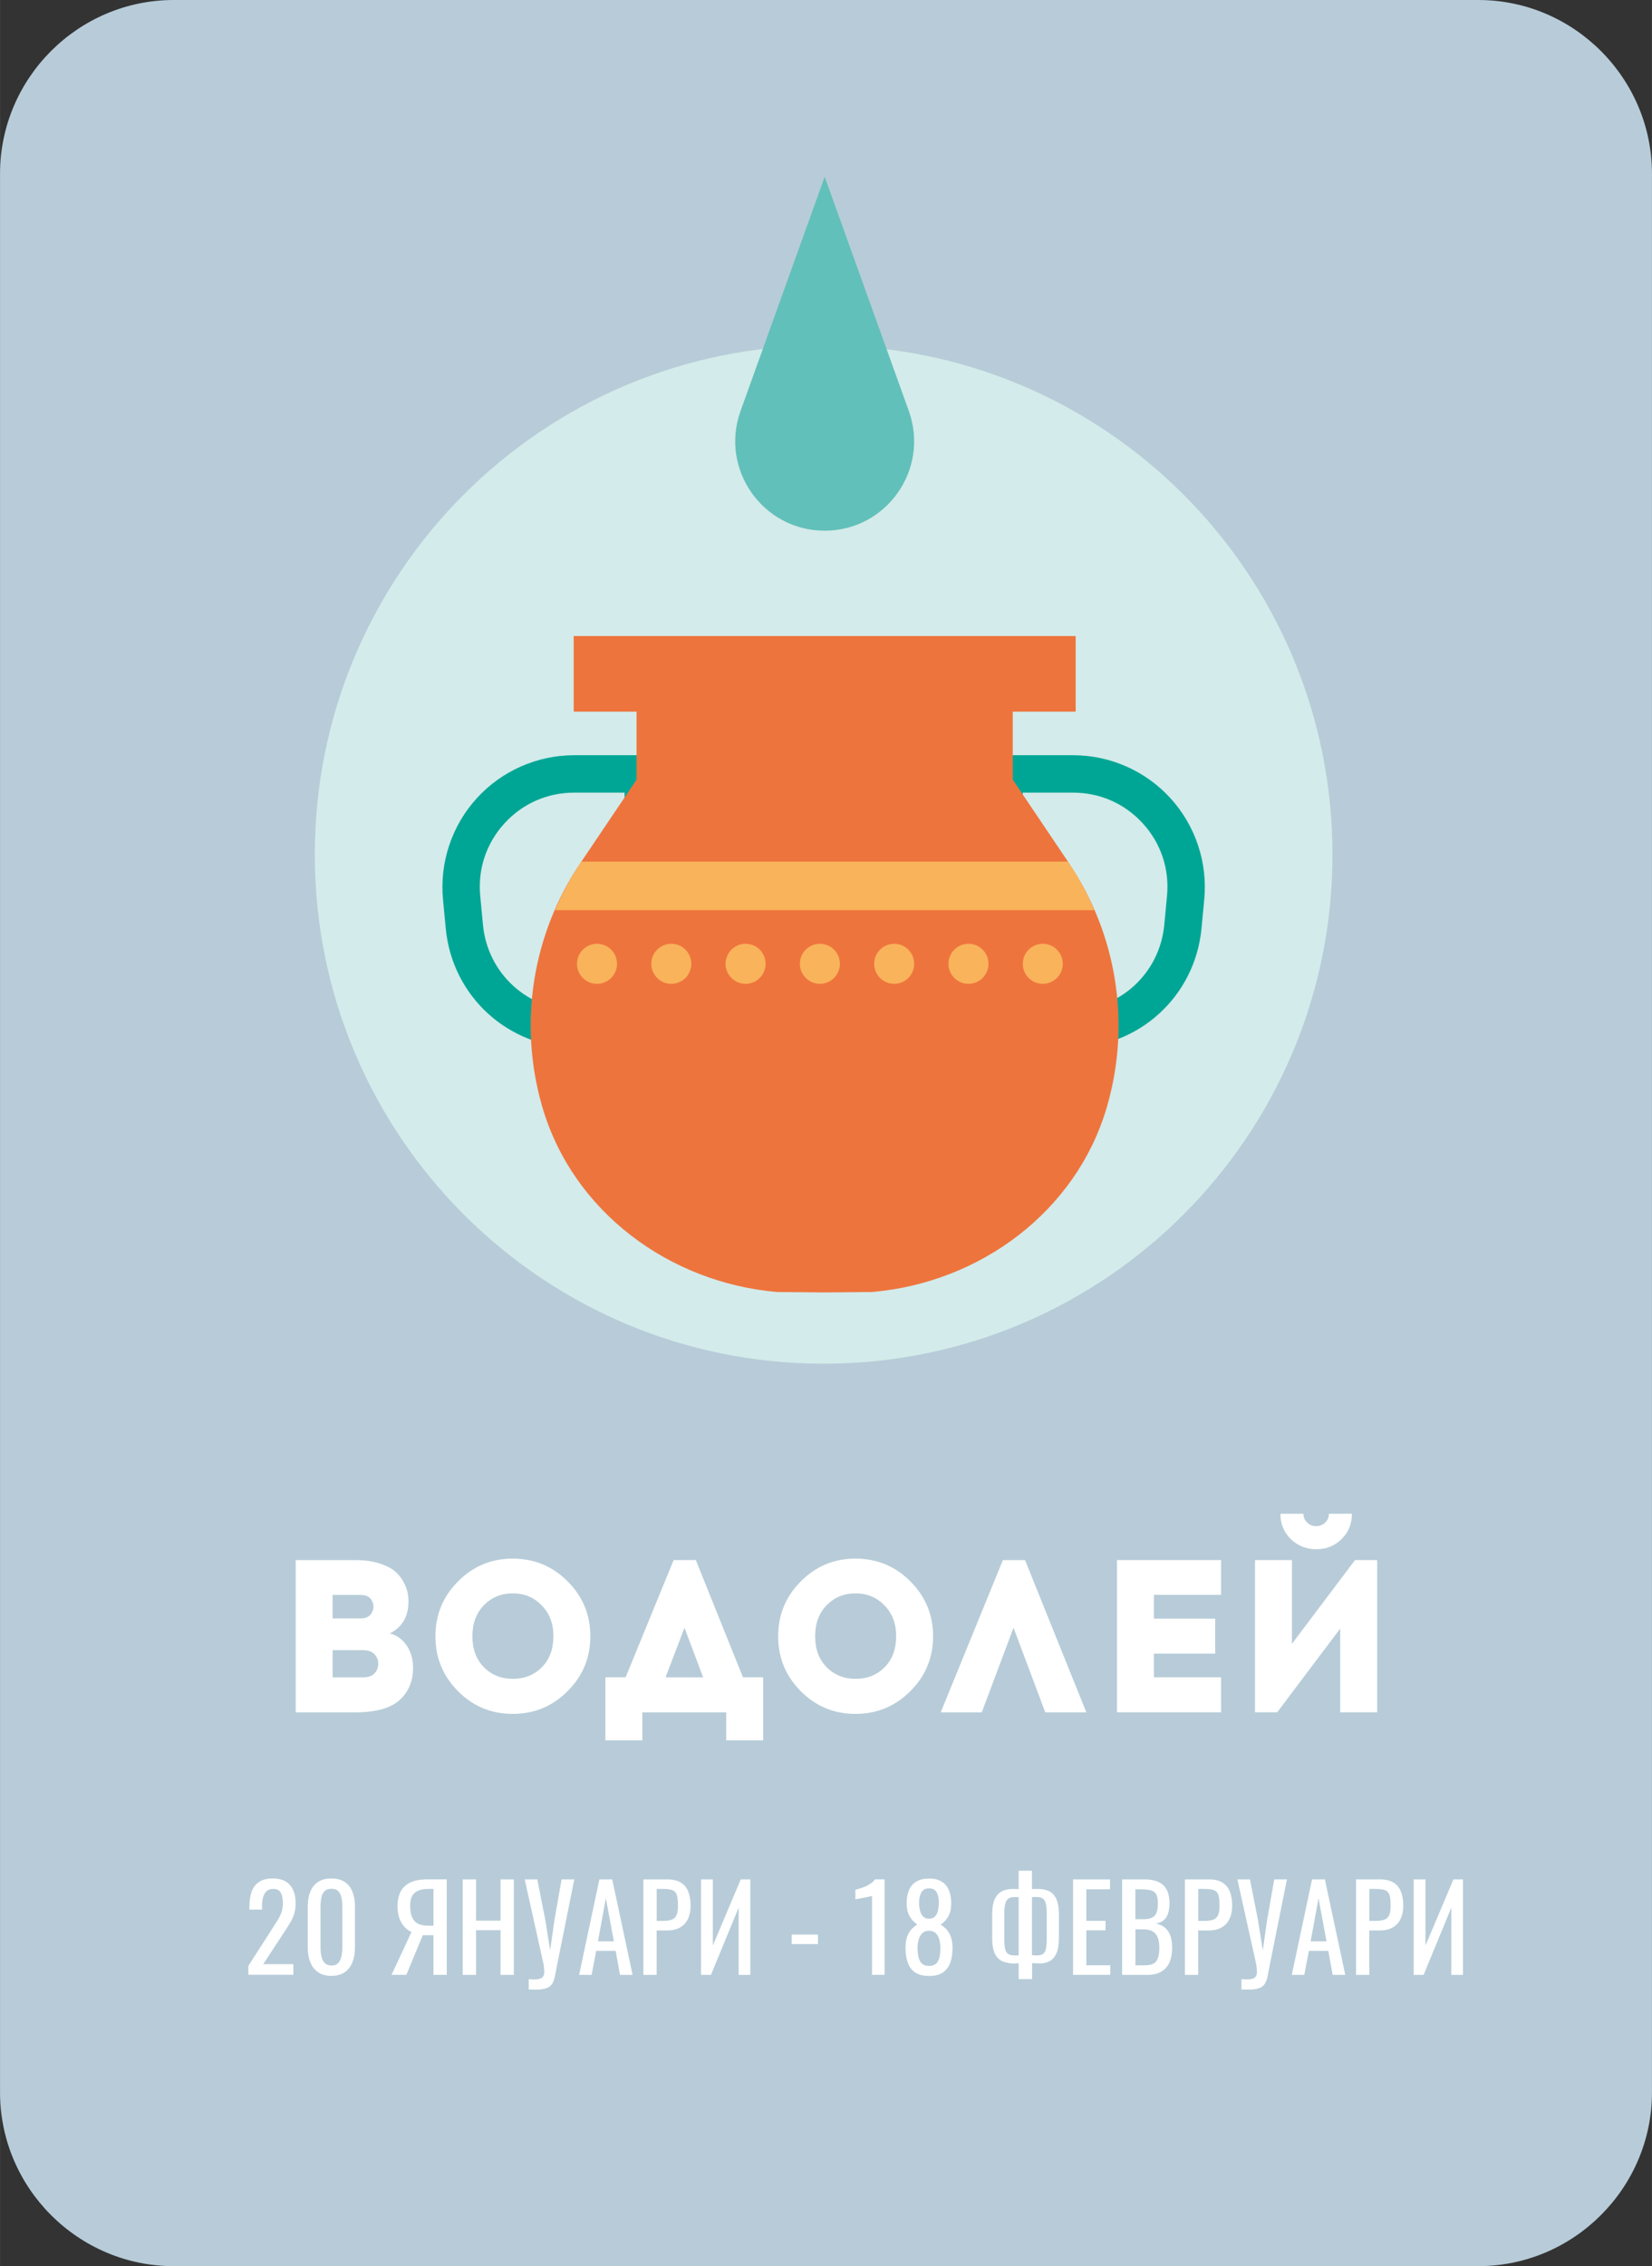
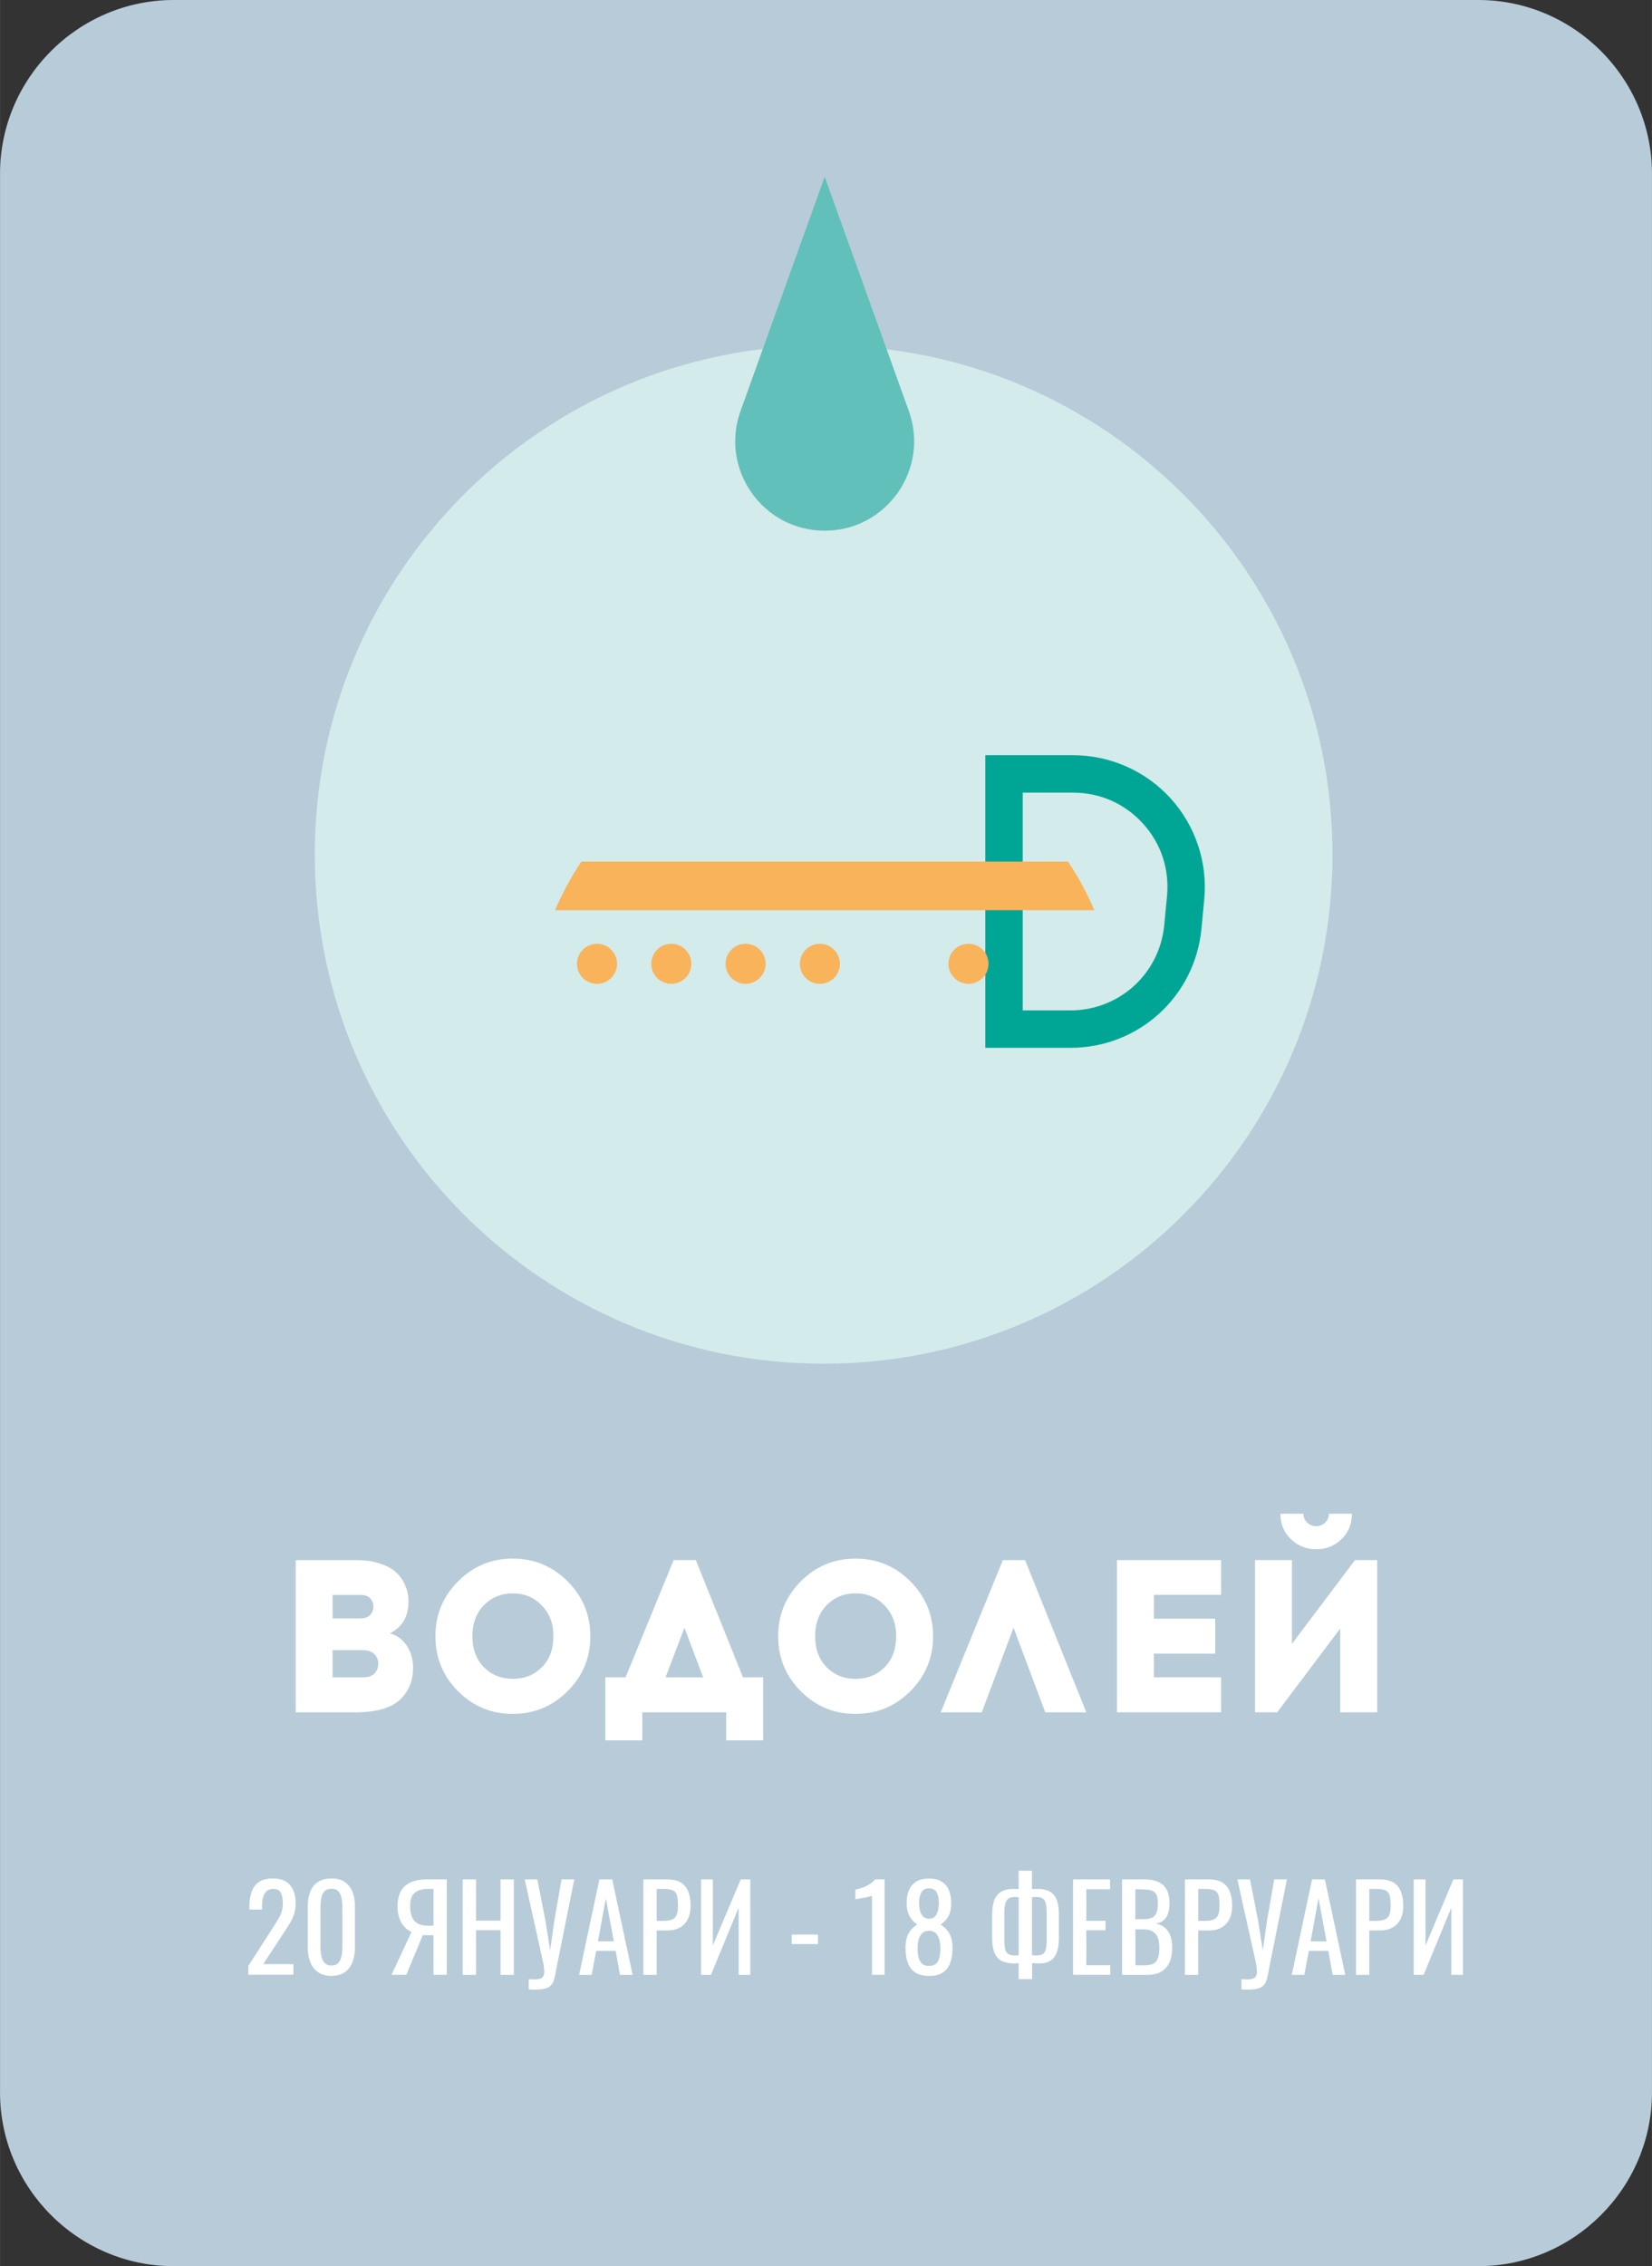
<svg xmlns="http://www.w3.org/2000/svg" xml:space="preserve" width="16.746mm" height="22.957mm" version="1.1" style="shape-rendering:geometricPrecision; text-rendering:geometricPrecision; image-rendering:optimizeQuality; fill-rule:evenodd; clip-rule:evenodd" viewBox="0 0 396.23 543.21">
  <rect x="0" y="0" width="396.23" height="543.21" fill="#333333" stroke="none" />
  <defs>
    <style type="text/css">
   
    .fil0 {fill:#B7CCD8}
    .fil6 {fill:white;fill-rule:nonzero}
    .fil5 {fill:#F9B35B;fill-rule:nonzero}
    .fil3 {fill:#EE743D;fill-rule:nonzero}
    .fil1 {fill:#D3EBEA;fill-rule:nonzero}
    .fil4 {fill:#62C0BA;fill-rule:nonzero}
    .fil2 {fill:#00A695;fill-rule:nonzero}
   
  </style>
  </defs>
  <g id="Layer_x0020_1">
    <path class="fil0" d="M41.65 0l312.93 0c22.91,0 41.65,18.76 41.65,41.65l0 459.91c0,22.89 -18.76,41.65 -41.65,41.65l-312.93 0c-22.89,0 -41.65,-18.74 -41.65,-41.65l0 -459.91c0,-22.91 18.74,-41.65 41.65,-41.65z" />
    <path class="fil1" d="M319.6 204.84c0,67.4 -54.64,122.05 -122.05,122.05 -67.41,0 -122.05,-54.64 -122.05,-122.05 0,-67.41 54.64,-122.05 122.05,-122.05 67.4,0 122.05,54.64 122.05,122.05z" />
-     <path class="fil2" d="M137.7 190c-6.45,0 -12.4,2.63 -16.74,7.4 -4.34,4.77 -6.39,10.94 -5.78,17.37l0.66 6.95c1.11,11.67 10.8,20.48 22.53,20.48l11.43 0 0 -52.2 -12.09 0zm21.06 61.17l-20.4 0c-16.38,0 -29.9,-12.29 -31.45,-28.6l-0.66 -6.95c-0.84,-8.84 2.1,-17.68 8.08,-24.25 5.97,-6.57 14.5,-10.34 23.38,-10.34l21.06 0 0 70.14z" />
    <path class="fil2" d="M245.3 190l0 52.2 11.43 0c11.73,0 21.41,-8.8 22.52,-20.48l0.66 -6.95c0.61,-6.43 -1.44,-12.6 -5.78,-17.37 -4.34,-4.77 -10.29,-7.4 -16.74,-7.4l-12.09 0zm-8.97 -8.97l21.06 0c8.88,0 17.4,3.76 23.38,10.34 5.97,6.57 8.92,15.41 8.07,24.25l-0.66 6.95c-1.55,16.3 -15.07,28.6 -31.45,28.6l-20.4 0 0 -70.14z" />
-     <path class="fil3" d="M256.43 206.95l-13.52 -20.06 0 -16.3 15.09 0 0 -18.13 -60.2 0 0 -0 -60.2 0 0 18.13 15.08 0 0 16.3 -13.52 20.06c-11.47,17.03 -14.84,38.25 -9.2,58l0.16 0.56c7.34,24.91 30.39,41.97 56.27,44.19l11.39 0.1 11.39 -0.1c25.88,-2.22 48.93,-19.28 56.27,-44.19l0.16 -0.56c5.64,-19.74 2.28,-40.97 -9.2,-58z" />
    <path class="fil4" d="M217.98 98.51l-20.18 -56.14 -20.18 56.14c-5.03,13.97 5.33,28.7 20.18,28.7 14.85,0 25.2,-14.73 20.18,-28.7z" />
    <path class="fil5" d="M139.17 206.95c-2.4,3.57 -4.36,7.35 -6.05,11.23l129.36 0c-1.68,-3.88 -3.65,-7.66 -6.05,-11.23l-0.28 -0.42 -116.69 0 -0.28 0.42z" />
    <path class="fil5" d="M147.99 231.03c0,2.65 -2.15,4.8 -4.8,4.8 -2.65,0 -4.8,-2.15 -4.8,-4.8 0,-2.65 2.15,-4.8 4.8,-4.8 2.65,0 4.8,2.15 4.8,4.8z" />
    <path class="fil5" d="M165.81 231.03c0,2.65 -2.15,4.8 -4.8,4.8 -2.65,0 -4.8,-2.15 -4.8,-4.8 0,-2.65 2.15,-4.8 4.8,-4.8 2.65,0 4.8,2.15 4.8,4.8z" />
    <path class="fil5" d="M183.63 231.03c0,2.65 -2.15,4.8 -4.8,4.8 -2.65,0 -4.8,-2.15 -4.8,-4.8 0,-2.65 2.15,-4.8 4.8,-4.8 2.65,0 4.8,2.15 4.8,4.8z" />
    <path class="fil5" d="M201.45 231.03c0,2.65 -2.15,4.8 -4.8,4.8 -2.65,0 -4.8,-2.15 -4.8,-4.8 0,-2.65 2.15,-4.8 4.8,-4.8 2.65,0 4.8,2.15 4.8,4.8z" />
-     <path class="fil5" d="M219.27 231.03c0,2.65 -2.15,4.8 -4.8,4.8 -2.65,0 -4.8,-2.15 -4.8,-4.8 0,-2.65 2.15,-4.8 4.8,-4.8 2.65,0 4.8,2.15 4.8,4.8z" />
    <path class="fil5" d="M237.09 231.03c0,2.65 -2.15,4.8 -4.8,4.8 -2.65,0 -4.8,-2.15 -4.8,-4.8 0,-2.65 2.15,-4.8 4.8,-4.8 2.65,0 4.8,2.15 4.8,4.8z" />
-     <path class="fil5" d="M254.91 231.03c0,2.65 -2.15,4.8 -4.8,4.8 -2.65,0 -4.8,-2.15 -4.8,-4.8 0,-2.65 2.15,-4.8 4.8,-4.8 2.65,0 4.8,2.15 4.8,4.8z" />
+     <path class="fil5" d="M254.91 231.03z" />
    <path class="fil6" d="M70.91 373.97l14.49 0c2.05,0 3.86,0.24 5.42,0.73 1.56,0.49 2.79,1.08 3.68,1.77 0.88,0.7 1.6,1.52 2.14,2.48 0.54,0.96 0.89,1.82 1.07,2.61 0.18,0.78 0.26,1.56 0.26,2.32 0,3.61 -1.5,6.17 -4.48,7.66 1.67,0.42 3.01,1.38 4.04,2.89 1.03,1.51 1.54,3.29 1.54,5.34 0,3.2 -1.08,5.78 -3.23,7.74 -2.15,1.96 -5.72,2.95 -10.69,2.95l-14.23 0 0 -36.49zm8.86 8.34l0 5.63 6.62 0c1.15,0 1.96,-0.3 2.45,-0.88 0.49,-0.59 0.73,-1.24 0.73,-1.93 0,-0.69 -0.23,-1.34 -0.71,-1.93 -0.47,-0.59 -1.29,-0.88 -2.47,-0.88l-6.62 0zm0 13.24l0 6.52 7.25 0c1.29,0 2.22,-0.32 2.82,-0.96 0.59,-0.64 0.88,-1.42 0.88,-2.32 0,-0.87 -0.3,-1.62 -0.91,-2.27 -0.61,-0.64 -1.54,-0.97 -2.79,-0.97l-7.25 0zm30.08 -16.47c3.61,-3.65 7.99,-5.47 13.13,-5.47 5.14,0 9.53,1.81 13.16,5.45 3.63,3.63 5.45,8.02 5.45,13.16 0,5.14 -1.81,9.53 -5.45,13.16 -3.63,3.63 -8.02,5.45 -13.16,5.45 -5.14,0 -9.52,-1.81 -13.13,-5.45 -3.62,-3.63 -5.42,-8.02 -5.42,-13.16 0,-5.14 1.81,-9.52 5.42,-13.14zm20.07 5.73c-1.84,-1.91 -4.15,-2.87 -6.93,-2.87 -2.78,0 -5.09,0.95 -6.93,2.84 -1.84,1.9 -2.76,4.37 -2.76,7.43 0,3.09 0.92,5.57 2.76,7.43 1.84,1.86 4.15,2.79 6.93,2.79 2.82,0 5.14,-0.93 6.98,-2.79 1.84,-1.86 2.76,-4.33 2.76,-7.43 0,-3.06 -0.94,-5.53 -2.82,-7.4zm53.12 32.37l-8.86 0 0 -6.72 -20.12 0 0 6.72 -8.86 0 0 -15.12 4.85 0 11.52 -28.1 5.32 0 11.31 28.1 4.85 0 0 15.12zm-18.87 -27l-4.54 11.89 9.02 0 -4.48 -11.89zm27.89 -11.1c3.61,-3.65 7.99,-5.47 13.13,-5.47 5.14,0 9.53,1.81 13.16,5.45 3.63,3.63 5.45,8.02 5.45,13.16 0,5.14 -1.81,9.53 -5.45,13.16 -3.63,3.63 -8.02,5.45 -13.16,5.45 -5.14,0 -9.52,-1.81 -13.13,-5.45 -3.62,-3.63 -5.42,-8.02 -5.42,-13.16 0,-5.14 1.81,-9.52 5.42,-13.14zm20.07 5.73c-1.84,-1.91 -4.15,-2.87 -6.93,-2.87 -2.78,0 -5.09,0.95 -6.93,2.84 -1.84,1.9 -2.76,4.37 -2.76,7.43 0,3.09 0.92,5.57 2.76,7.43 1.84,1.86 4.15,2.79 6.93,2.79 2.82,0 5.14,-0.93 6.98,-2.79 1.84,-1.86 2.76,-4.33 2.76,-7.43 0,-3.06 -0.94,-5.53 -2.82,-7.4zm30.96 5.37l-7.61 20.28 -9.85 0 14.91 -36.49 5.32 0 14.7 36.49 -9.85 0 -7.61 -20.28zm33.68 -2.19l14.7 0 0 8.39 -14.7 0 0 5.68 16.11 0 0 8.39 -24.97 0 0 -36.49 24.97 0 0 8.34 -16.11 0 0 5.68zm44.99 -19.03c-1.64,1.6 -3.65,2.4 -6.05,2.4 -2.4,0 -4.43,-0.81 -6.1,-2.43 -1.67,-1.62 -2.5,-3.64 -2.5,-6.07l5.52 0c0,0.83 0.3,1.54 0.89,2.11 0.59,0.57 1.32,0.86 2.19,0.86 0.84,0 1.55,-0.29 2.14,-0.86 0.59,-0.57 0.89,-1.28 0.89,-2.11l5.52 0c0,2.43 -0.83,4.46 -2.5,6.1zm8.55 41.49l-8.86 0 0 -20.07 -15.11 20.07 -5.32 0 0 -36.49 8.86 0 0 20.07 15.12 -20.07 5.32 0 0 36.49z" />
    <path class="fil6" d="M59.57 473.38l0 -2.15 5.82 -9.07c0.43,-0.68 0.83,-1.31 1.2,-1.89 0.37,-0.58 0.67,-1.2 0.9,-1.85 0.24,-0.65 0.35,-1.4 0.35,-2.25 0,-1.06 -0.17,-1.88 -0.51,-2.49 -0.34,-0.6 -0.93,-0.9 -1.78,-0.9 -0.71,0 -1.27,0.2 -1.67,0.59 -0.4,0.4 -0.67,0.91 -0.82,1.55 -0.15,0.64 -0.22,1.33 -0.22,2.06l0 0.76 -3.02 0 0 -0.79c0,-1.37 0.18,-2.56 0.55,-3.55 0.37,-0.99 0.96,-1.76 1.78,-2.3 0.82,-0.55 1.91,-0.82 3.27,-0.82 1.85,0 3.22,0.52 4.12,1.57 0.9,1.05 1.36,2.49 1.36,4.34 0,0.98 -0.12,1.84 -0.35,2.57 -0.23,0.73 -0.54,1.42 -0.92,2.06 -0.38,0.64 -0.79,1.3 -1.24,1.98l-5.26 8.02 7.23 0 0 2.54 -10.79 0zm19.93 0.25c-1.3,0 -2.37,-0.29 -3.21,-0.88 -0.84,-0.58 -1.46,-1.38 -1.87,-2.4 -0.4,-1.02 -0.61,-2.17 -0.61,-3.48l0 -9.86c0,-1.34 0.2,-2.51 0.59,-3.52 0.4,-1.01 1.01,-1.8 1.85,-2.36 0.84,-0.57 1.92,-0.85 3.23,-0.85 1.32,0 2.39,0.28 3.22,0.85 0.83,0.56 1.44,1.35 1.84,2.36 0.4,1.01 0.59,2.18 0.59,3.52l0 9.86c0,1.32 -0.2,2.49 -0.61,3.5 -0.41,1.02 -1.02,1.81 -1.85,2.39 -0.83,0.57 -1.89,0.86 -3.19,0.86zm0 -2.48c0.72,0 1.26,-0.21 1.63,-0.62 0.37,-0.41 0.62,-0.95 0.76,-1.6 0.14,-0.65 0.21,-1.32 0.21,-2.02l0 -9.92c0,-0.74 -0.07,-1.43 -0.2,-2.08 -0.13,-0.65 -0.38,-1.17 -0.75,-1.57 -0.37,-0.4 -0.92,-0.59 -1.65,-0.59 -0.74,0 -1.29,0.2 -1.67,0.59 -0.38,0.4 -0.63,0.92 -0.76,1.57 -0.13,0.65 -0.2,1.34 -0.2,2.08l0 9.92c0,0.7 0.07,1.37 0.21,2.02 0.14,0.65 0.4,1.18 0.79,1.6 0.39,0.41 0.93,0.62 1.63,0.62zm110.39 -5.14l0 -2.29 6.3 0 0 2.29 -6.3 0zm19.26 7.38l0 -18.93c-0.02,0.02 -0.23,0.08 -0.64,0.17 -0.4,0.09 -0.86,0.19 -1.37,0.28 -0.51,0.09 -0.96,0.18 -1.36,0.25 -0.4,0.08 -0.6,0.11 -0.62,0.11l0 -2.29c0.32,-0.08 0.69,-0.18 1.12,-0.31 0.42,-0.13 0.86,-0.29 1.3,-0.48 0.44,-0.19 0.87,-0.43 1.27,-0.71 0.4,-0.28 0.75,-0.61 1.03,-0.99l2.29 0 0 22.89 -3.02 0zm13.69 0.25c-1.37,0 -2.47,-0.27 -3.31,-0.82 -0.83,-0.55 -1.43,-1.32 -1.79,-2.33 -0.37,-1.01 -0.55,-2.19 -0.55,-3.55 0,-0.77 0.07,-1.45 0.2,-2.03 0.13,-0.58 0.32,-1.1 0.58,-1.54 0.25,-0.44 0.55,-0.83 0.9,-1.16 0.35,-0.33 0.73,-0.63 1.14,-0.89 -0.75,-0.51 -1.37,-1.17 -1.84,-1.99 -0.47,-0.82 -0.71,-1.86 -0.71,-3.12 0,-1.2 0.19,-2.25 0.56,-3.14 0.38,-0.88 0.97,-1.57 1.77,-2.05 0.8,-0.48 1.81,-0.72 3.04,-0.72 1.23,0 2.23,0.24 3.01,0.72 0.78,0.48 1.36,1.16 1.74,2.05 0.38,0.88 0.57,1.93 0.57,3.14 0,1.28 -0.23,2.33 -0.69,3.14 -0.46,0.81 -1.08,1.47 -1.85,1.98 0.41,0.26 0.8,0.56 1.14,0.89 0.35,0.33 0.65,0.71 0.91,1.16 0.25,0.44 0.45,0.96 0.59,1.54 0.14,0.58 0.21,1.26 0.21,2.03 0,1.36 -0.18,2.54 -0.55,3.55 -0.37,1.01 -0.96,1.78 -1.78,2.33 -0.82,0.55 -1.92,0.82 -3.29,0.82zm0 -2.4c0.74,0 1.3,-0.19 1.7,-0.56 0.4,-0.38 0.66,-0.89 0.8,-1.53 0.14,-0.64 0.21,-1.36 0.21,-2.15 0,-0.71 -0.08,-1.39 -0.24,-2.02 -0.16,-0.63 -0.44,-1.15 -0.83,-1.55 -0.4,-0.4 -0.94,-0.61 -1.64,-0.61 -0.7,0 -1.25,0.2 -1.65,0.59 -0.4,0.4 -0.69,0.91 -0.86,1.54 -0.17,0.63 -0.26,1.32 -0.26,2.05 0,0.79 0.08,1.51 0.23,2.15 0.15,0.64 0.43,1.15 0.83,1.53 0.4,0.38 0.97,0.56 1.71,0.56zm0 -11.3c0.64,-0.02 1.13,-0.22 1.46,-0.59 0.33,-0.38 0.56,-0.86 0.69,-1.46 0.13,-0.59 0.2,-1.21 0.2,-1.85 0,-0.94 -0.17,-1.74 -0.51,-2.4 -0.34,-0.66 -0.95,-0.99 -1.84,-0.99 -0.88,0 -1.5,0.33 -1.86,0.99 -0.36,0.66 -0.54,1.46 -0.54,2.4 0,0.64 0.07,1.26 0.2,1.85 0.13,0.59 0.37,1.08 0.72,1.46 0.35,0.38 0.84,0.57 1.48,0.59zm-128.94 13.45l4.8 -10.29c-1.02,-0.45 -1.83,-1.2 -2.44,-2.25 -0.61,-1.05 -0.92,-2.39 -0.92,-4.03 0,-1.22 0.23,-2.31 0.68,-3.26 0.45,-0.95 1.2,-1.7 2.26,-2.25 1.06,-0.55 2.47,-0.82 4.24,-0.82l4.63 0 0 22.89 -3.19 0 0 -9.5 -1.81 0c-0.04,0 -0.16,-0 -0.37,-0.01 -0.21,-0.01 -0.33,-0.01 -0.37,-0.01l-3.96 9.52 -3.56 0zm8.87 -11.78l1.19 0 0 -8.82 -1.27 0c-1.43,0 -2.51,0.31 -3.23,0.93 -0.73,0.62 -1.09,1.65 -1.09,3.08 0,1.62 0.33,2.83 0.99,3.62 0.66,0.79 1.8,1.19 3.42,1.19zm8.21 11.78l0 -22.89 3.19 0 0 9.89 5.88 0 0 -9.89 3.19 0 0 22.89 -3.19 0 0 -10.71 -5.88 0 0 10.71 -3.19 0zm15.84 3.48l0 -2.46c0.98,0.09 1.74,0.09 2.27,0 0.54,-0.09 0.91,-0.29 1.13,-0.58 0.22,-0.29 0.32,-0.69 0.32,-1.19 0,-0.5 -0.06,-1.1 -0.17,-1.8l-4.52 -20.34 3.02 0 1.92 9.75 1.16 7.26 1.02 -7.2 1.72 -9.81 3.05 0 -4.1 20.4c-0.19,0.92 -0.34,1.73 -0.47,2.43 -0.12,0.7 -0.29,1.29 -0.51,1.78 -0.22,0.49 -0.54,0.88 -0.97,1.16 -0.43,0.28 -1.04,0.47 -1.82,0.57 -0.78,0.09 -1.81,0.1 -3.07,0.03zm12.08 -3.48l4.86 -22.89 3.08 0 4.89 22.89 -3.02 0 -1.05 -5.76 -4.66 0 -1.1 5.76 -3 0zm4.52 -8.05l3.81 0 -1.92 -10.31 -1.89 10.31zm10.89 8.05l0 -22.89 5.68 0c1.37,0 2.47,0.25 3.29,0.75 0.82,0.5 1.42,1.22 1.79,2.16 0.38,0.94 0.57,2.08 0.57,3.42 0,1.21 -0.21,2.25 -0.64,3.14 -0.42,0.88 -1.05,1.57 -1.88,2.05 -0.83,0.48 -1.86,0.72 -3.11,0.72l-2.52 0 0 10.65 -3.19 0zm3.19 -12.94l1.47 0c0.92,0 1.65,-0.1 2.17,-0.31 0.53,-0.21 0.9,-0.57 1.13,-1.09 0.23,-0.52 0.34,-1.25 0.34,-2.19 0,-1.09 -0.08,-1.93 -0.24,-2.52 -0.16,-0.58 -0.49,-0.99 -1,-1.21 -0.51,-0.23 -1.3,-0.34 -2.37,-0.34l-1.5 0 0 7.66zm10.64 12.94l0 -22.89 2.83 0 0 15.85 6.7 -15.85 2.29 0 0 22.89 -2.8 0 0 -16.11 -6.64 16.11 -2.37 0zm76.19 1.02l0 -3.84c-0.09,0.02 -0.24,0.04 -0.45,0.06 -0.21,0.02 -0.39,0.03 -0.54,0.03 -1.15,0 -2.12,-0.18 -2.92,-0.54 -0.8,-0.36 -1.41,-0.98 -1.82,-1.86 -0.41,-0.89 -0.62,-2.1 -0.62,-3.65l0 -5.71c0,-1.53 0.2,-2.73 0.59,-3.62 0.4,-0.88 0.97,-1.52 1.71,-1.91 0.75,-0.39 1.64,-0.58 2.67,-0.58 0.26,0 0.53,0 0.79,0.01 0.27,0.01 0.46,0.02 0.59,0.04l0 -4.41 3.19 0 0 4.41c0.19,-0.02 0.42,-0.03 0.71,-0.04 0.28,-0.01 0.53,-0.01 0.74,-0.01 1.07,0 1.98,0.19 2.73,0.58 0.75,0.39 1.31,1.03 1.7,1.92 0.39,0.89 0.58,2.1 0.58,3.6l0 5.71c0,1.53 -0.2,2.73 -0.59,3.62 -0.4,0.88 -0.94,1.51 -1.64,1.88 -0.7,0.37 -1.49,0.55 -2.37,0.55 -0.3,0 -0.6,-0.01 -0.9,-0.03 -0.3,-0.02 -0.61,-0.04 -0.93,-0.06l0 3.84 -3.19 0zm-0.79 -5.68c0.15,0 0.3,-0 0.45,-0.01 0.15,-0.01 0.26,-0.02 0.34,-0.04l0 -13.9c-0.17,-0.02 -0.34,-0.03 -0.51,-0.04 -0.17,-0.01 -0.33,-0.01 -0.48,-0.01 -0.62,0 -1.11,0.12 -1.47,0.37 -0.36,0.24 -0.61,0.67 -0.76,1.27 -0.15,0.6 -0.23,1.45 -0.23,2.54l0 5.71c0,1.09 0.07,1.94 0.2,2.54 0.13,0.6 0.39,1.02 0.76,1.24 0.38,0.23 0.94,0.34 1.7,0.34zm5.03 0c0.68,0 1.2,-0.11 1.55,-0.34 0.36,-0.22 0.6,-0.64 0.74,-1.24 0.13,-0.6 0.2,-1.45 0.2,-2.54l0 -5.71c0,-1.09 -0.07,-1.94 -0.2,-2.54 -0.13,-0.6 -0.38,-1.03 -0.74,-1.27 -0.36,-0.25 -0.89,-0.37 -1.61,-0.37 -0.17,0 -0.34,0 -0.51,0.01 -0.17,0.01 -0.33,0.02 -0.48,0.04l0 13.9c0.13,0.02 0.29,0.03 0.48,0.04 0.19,0.01 0.38,0.01 0.56,0.01zm8.8 4.66l0 -22.89 8.87 0 0 2.37 -5.68 0 0 7.57 4.6 0 0 2.26 -4.6 0 0 8.39 5.74 0 0 2.29 -8.93 0zm11.77 0l0 -22.89 5.26 0c1.03,0 1.94,0.11 2.7,0.34 0.76,0.23 1.4,0.57 1.91,1.05 0.51,0.47 0.88,1.07 1.13,1.79 0.24,0.73 0.37,1.58 0.37,2.56 0,0.94 -0.12,1.76 -0.35,2.44 -0.24,0.69 -0.59,1.23 -1.07,1.63 -0.48,0.4 -1.1,0.65 -1.85,0.76 0.92,0.21 1.67,0.56 2.23,1.06 0.57,0.5 0.98,1.14 1.26,1.92 0.27,0.78 0.41,1.72 0.41,2.81 0,0.98 -0.11,1.88 -0.34,2.69 -0.22,0.81 -0.58,1.5 -1.06,2.06 -0.48,0.56 -1.09,1 -1.84,1.31 -0.74,0.31 -1.62,0.47 -2.64,0.47l-6.1 0zm3.19 -2.29l2.15 0c1.43,0 2.39,-0.34 2.87,-1 0.48,-0.67 0.72,-1.75 0.72,-3.24 0,-0.96 -0.13,-1.77 -0.38,-2.42 -0.26,-0.65 -0.66,-1.14 -1.22,-1.47 -0.56,-0.33 -1.3,-0.49 -2.25,-0.49l-1.89 0 0 8.62zm0 -11.05l1.89 0c0.9,0 1.61,-0.13 2.12,-0.38 0.51,-0.25 0.87,-0.66 1.07,-1.23 0.21,-0.57 0.31,-1.3 0.31,-2.21 0,-1.06 -0.16,-1.82 -0.48,-2.29 -0.32,-0.47 -0.82,-0.77 -1.5,-0.89 -0.68,-0.12 -1.56,-0.18 -2.66,-0.18l-0.76 0 0 7.18zm11.88 13.34l0 -22.89 5.68 0c1.37,0 2.47,0.25 3.29,0.75 0.82,0.5 1.42,1.22 1.79,2.16 0.38,0.94 0.57,2.08 0.57,3.42 0,1.21 -0.21,2.25 -0.64,3.14 -0.42,0.88 -1.05,1.57 -1.88,2.05 -0.83,0.48 -1.86,0.72 -3.11,0.72l-2.52 0 0 10.65 -3.19 0zm3.19 -12.94l1.47 0c0.92,0 1.65,-0.1 2.17,-0.31 0.53,-0.21 0.9,-0.57 1.13,-1.09 0.23,-0.52 0.34,-1.25 0.34,-2.19 0,-1.09 -0.08,-1.93 -0.24,-2.52 -0.16,-0.58 -0.49,-0.99 -1,-1.21 -0.51,-0.23 -1.3,-0.34 -2.37,-0.34l-1.5 0 0 7.66zm10.36 16.42l0 -2.46c0.98,0.09 1.74,0.09 2.27,0 0.54,-0.09 0.91,-0.29 1.13,-0.58 0.22,-0.29 0.32,-0.69 0.32,-1.19 0,-0.5 -0.06,-1.1 -0.17,-1.8l-4.52 -20.34 3.02 0 1.92 9.75 1.16 7.26 1.02 -7.2 1.72 -9.81 3.05 0 -4.1 20.4c-0.19,0.92 -0.34,1.73 -0.47,2.43 -0.12,0.7 -0.29,1.29 -0.51,1.78 -0.22,0.49 -0.54,0.88 -0.97,1.16 -0.43,0.28 -1.04,0.47 -1.82,0.57 -0.78,0.09 -1.81,0.1 -3.07,0.03zm12.08 -3.48l4.86 -22.89 3.08 0 4.89 22.89 -3.02 0 -1.05 -5.76 -4.66 0 -1.1 5.76 -3 0zm4.52 -8.05l3.81 0 -1.92 -10.31 -1.89 10.31zm10.89 8.05l0 -22.89 5.68 0c1.37,0 2.47,0.25 3.29,0.75 0.82,0.5 1.42,1.22 1.79,2.16 0.38,0.94 0.57,2.08 0.57,3.42 0,1.21 -0.21,2.25 -0.64,3.14 -0.42,0.88 -1.05,1.57 -1.88,2.05 -0.83,0.48 -1.86,0.72 -3.11,0.72l-2.52 0 0 10.65 -3.19 0zm3.19 -12.94l1.47 0c0.92,0 1.65,-0.1 2.17,-0.31 0.53,-0.21 0.9,-0.57 1.13,-1.09 0.23,-0.52 0.34,-1.25 0.34,-2.19 0,-1.09 -0.08,-1.93 -0.24,-2.52 -0.16,-0.58 -0.49,-0.99 -1,-1.21 -0.51,-0.23 -1.3,-0.34 -2.37,-0.34l-1.5 0 0 7.66zm10.64 12.94l0 -22.89 2.83 0 0 15.85 6.7 -15.85 2.29 0 0 22.89 -2.8 0 0 -16.11 -6.64 16.11 -2.37 0z" />
  </g>
</svg>